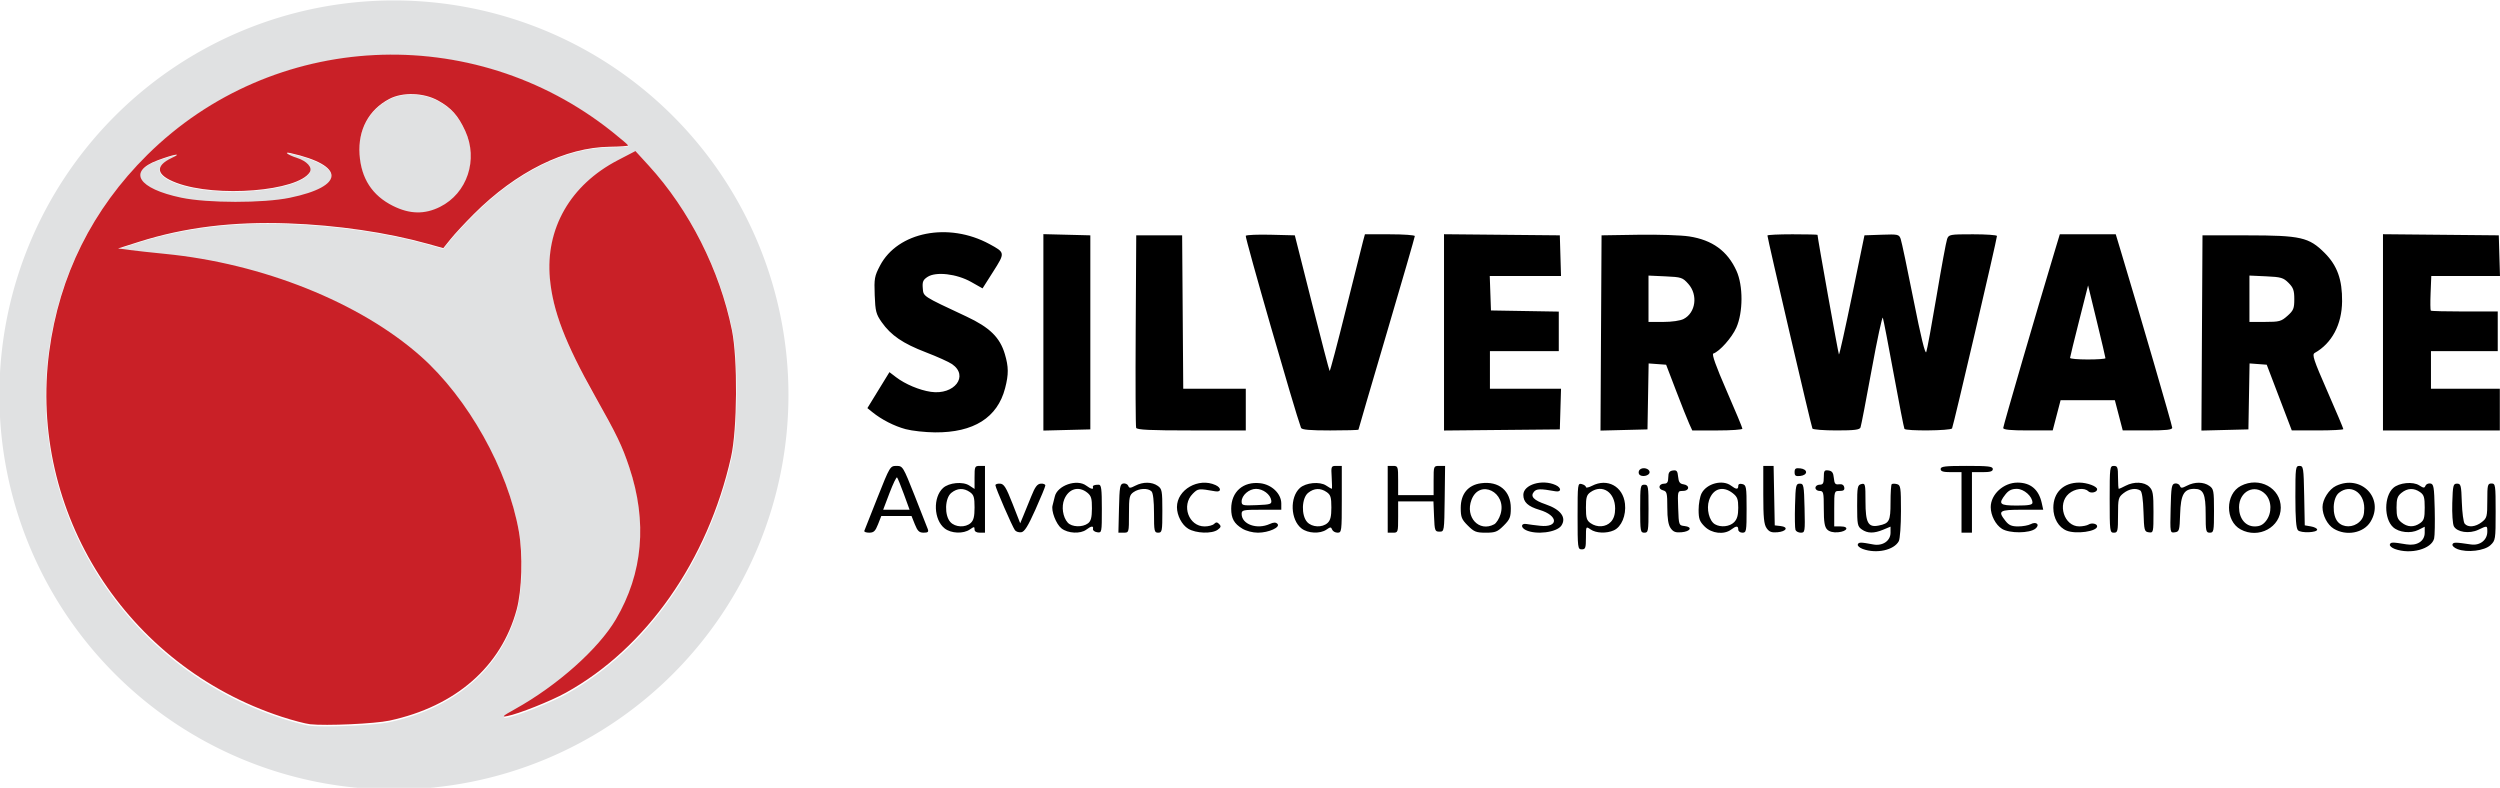
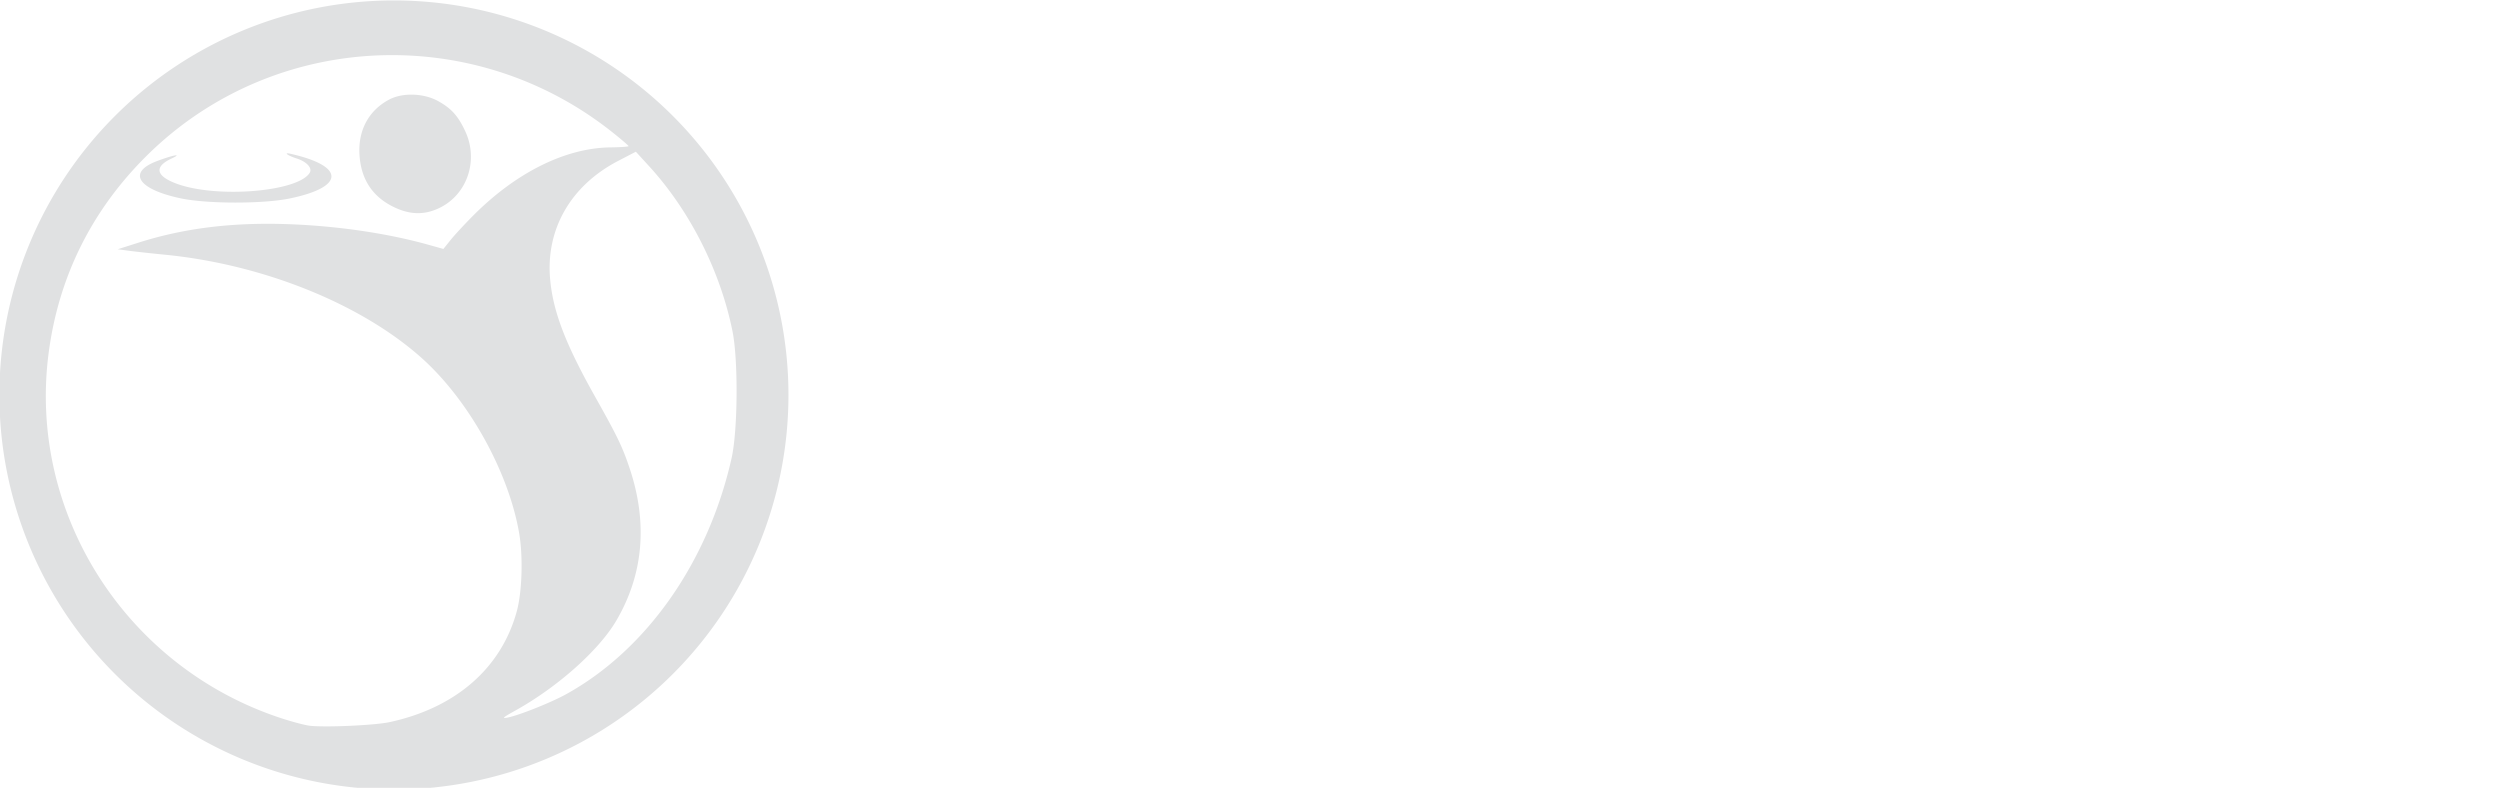
<svg xmlns="http://www.w3.org/2000/svg" width="317mm" height="99.894mm" version="1.1" viewBox="0 0 317 99.894">
  <g fill="#e0e1e2" transform="translate(47.981 -34.668)">
    <path transform="scale(.265)" d="m7.43 131.03a188.78 188.78 0 0 0-188.78 188.78 188.78 188.78 0 0 0 188.78 188.78 188.78 188.78 0 0 0 188.78-188.78 188.78 188.78 0 0 0-188.78-188.78zm-1.859 26.172c37.385-0.213 75.061 11.978 106.39 36.904 4.24 3.373 7.724 6.36 7.742 6.635 0.019 0.275-3.903 0.549-8.711 0.609-21.383 0.268-44.907 11.906-65.318 32.314-4.167 4.167-9.151 9.534-11.074 11.928l-3.496 4.352-7.426-2.074c-19.521-5.45-43.545-8.963-66.926-9.787-26.607-0.938-49.716 1.913-71.447 8.818l-10.053 3.195 5.5 0.732c3.025 0.403 10.675 1.24 17 1.861 46.719 4.586 93.385 23.265 122.5 49.033 22.678 20.071 41.909 54.411 47.076 84.057 1.947 11.173 1.457 28.092-1.086 37.461-7.4 27.267-29.244 46.31-60.939 53.127-7.015 1.509-30.419 2.576-38.051 1.734-2.2-0.243-8.275-1.837-13.5-3.541-74.588-24.33-121.66-98.206-111.51-175.02 4.812-36.424 20.677-68.257 46.998-94.301 31.96-31.622 73.956-47.798 116.33-48.039zm9.566 18.912c-3.637 0.079-7.144 0.852-9.951 2.334-9.843 5.197-14.988 14.791-14.227 26.533 0.748 11.534 6.059 19.737 15.99 24.699 8.05 4.023 15.174 4.175 22.584 0.482 13.064-6.51 18.424-22.67 12.078-36.422-3.412-7.395-6.663-11.025-13.025-14.541-3.884-2.147-8.773-3.188-13.449-3.086zm108.05 27.301 6.32 6.906c19.524 21.329 34.089 50.138 39.918 78.955 2.803 13.857 2.567 47.442-0.426 60.777-11.136 49.617-40.639 91.684-79.242 112.99-7.244 3.998-22.622 10.12-28 11.148-2.876 0.55-2.212-0.047 3.725-3.344 20.212-11.225 39.955-28.789 48.309-42.979 13.021-22.118 15.192-46.757 6.43-72.941-3.462-10.345-5.808-15.214-16.475-34.186-14.236-25.321-20.161-40.777-21.563-56.248-2.17-23.948 9.84-44.866 32.539-56.674zm-166.37 0.793c-1.845-0.182 0.35 1.262 4.07 2.449 4.868 1.554 7.645 4.631 6.223 6.893-5.741 9.131-44.731 12.258-63.812 5.119-9.864-3.691-10.675-8.079-2.217-12.018 5.383-2.507 0.953-1.736-6.896 1.201-14.531 5.437-9.417 13.529 11.309 17.898 12.581 2.652 39.308 2.677 52.055 0.047 26.507-5.47 26.655-15.488 0.316-21.408-0.436-0.098-0.783-0.156-1.047-0.182z" />
  </g>
  <g fill="#c92027" class="dont-fill-when-mono" transform="translate(47.981 -34.668)">
-     <path d="m-8.664 126.5c-0.582-0.064-2.189-0.486-3.572-0.937-19.735-6.437-32.188-25.984-29.503-46.307 1.273-9.637 5.471-18.06 12.435-24.951 15.917-15.749 41.243-17.015 58.927-2.946 1.122 0.893 2.044 1.682 2.048 1.755 5e-3 0.073-1.032 0.145-2.304 0.161-5.657 0.071-11.882 3.15-17.282 8.55-1.103 1.103-2.421 2.523-2.93 3.156l-0.925 1.151-1.965-0.548c-5.165-1.442-11.521-2.372-17.707-2.59-7.04-0.248-13.154 0.506-18.904 2.333l-2.66 0.845 1.455 0.194c0.8 0.107 2.824 0.328 4.498 0.493 12.361 1.213 24.708 6.156 32.411 12.973 6 5.311 11.088 14.396 12.456 22.24 0.515 2.956 0.386 7.433-0.287 9.912-1.958 7.215-7.737 12.253-16.123 14.057-1.856 0.399-8.049 0.681-10.068 0.459zm16.478-65.6c3.457-1.722 4.874-5.998 3.196-9.637-0.903-1.957-1.763-2.917-3.446-3.847-1.827-1.01-4.494-1.095-6.191-0.199-2.604 1.375-3.965 3.913-3.764 7.02 0.198 3.052 1.603 5.222 4.231 6.535 2.13 1.064 4.015 1.105 5.975 0.128zm-19.047-1.155c7.013-1.447 7.053-4.098 0.084-5.664-0.923-0.207-0.325 0.241 0.8 0.6 1.288 0.411 2.023 1.225 1.647 1.823-1.519 2.416-11.835 3.244-16.884 1.355-2.61-0.977-2.824-2.138-0.586-3.18 1.424-0.663 0.252-0.459-1.825 0.318-3.845 1.438-2.492 3.58 2.992 4.736 3.329 0.702 10.4 0.708 13.773 0.012zm28.558 64.836c5.348-2.97 10.572-7.617 12.782-11.372 3.445-5.852 4.02-12.371 1.702-19.299-0.916-2.737-1.537-4.026-4.359-9.045-3.767-6.699-5.334-10.789-5.705-14.882-0.574-6.336 2.603-11.871 8.609-14.995l2.24-1.165 1.673 1.827c5.166 5.643 9.019 13.266 10.561 20.89 0.742 3.666 0.679 12.552-0.113 16.081-2.946 13.128-10.752 24.258-20.966 29.895-1.917 1.058-5.985 2.678-7.408 2.95-0.761 0.145-0.585-0.012 0.986-0.885z" />
-   </g>
+     </g>
  <g transform="translate(47.981 -34.668)">
-     <path d="m188.22 104.28c-0.407-0.149-0.692-0.407-0.633-0.574 0.108-0.304 0.361-0.304 1.964-1e-3 1.186 0.224 2.188-0.457 2.188-1.486v-0.774l-0.918 0.383c-1.182 0.494-1.994 0.485-2.728-0.029-0.54-0.378-0.588-0.625-0.588-3.012 0-2.377 0.045-2.612 0.529-2.738 0.5-0.131 0.529-8e-3 0.529 2.199 0 2.718 0.333 3.328 1.672 3.06 1.354-0.271 1.503-0.56 1.503-2.922 0-1.195 0.066-2.239 0.148-2.32 0.081-0.081 0.379-0.087 0.661-0.013 0.474 0.124 0.514 0.39 0.514 3.428 0 1.812-0.123 3.523-0.272 3.803-0.613 1.145-2.833 1.63-4.569 0.996zm67.469 0c-0.407-0.149-0.693-0.407-0.635-0.574 0.108-0.308 0.323-0.31 2.105-0.014 1.329 0.22 2.313-0.404 2.313-1.467v-0.767l-0.817 0.407c-0.964 0.481-2.45 0.32-3.186-0.346-1.173-1.061-1.166-3.911 0.012-4.977 0.741-0.671 2.508-0.847 3.299-0.328 0.534 0.35 0.666 0.359 0.783 0.055 0.077-0.201 0.356-0.334 0.62-0.296 0.427 0.062 0.488 0.414 0.556 3.22 0.042 1.733 9e-3 3.422-0.073 3.754-0.335 1.349-2.987 2.059-4.978 1.333zm3.196-3.275c0.494-0.346 0.588-0.66 0.588-1.969 0-1.31-0.094-1.623-0.588-1.969-0.788-0.552-1.602-0.519-2.359 0.094-0.511 0.414-0.625 0.755-0.625 1.875 0 1.12 0.114 1.462 0.625 1.875 0.757 0.613 1.572 0.646 2.359 0.094zm4.742 3.289c-0.407-0.156-0.693-0.421-0.635-0.589 0.104-0.297 0.351-0.297 2.342-5.3e-4 1.146 0.171 2.076-0.558 2.076-1.627 0-0.783 6e-3 -0.782-1.152-0.23-1.119 0.534-2.685 0.308-3.088-0.444-0.154-0.289-0.244-1.605-0.202-2.965 0.07-2.244 0.12-2.446 0.605-2.446 0.484 0 0.536 0.202 0.606 2.368 0.043 1.302 0.206 2.522 0.363 2.712 0.422 0.509 1.378 0.419 2.17-0.204 0.652-0.513 0.697-0.689 0.697-2.721 0-1.997 0.043-2.173 0.529-2.173 0.503 0 0.529 0.176 0.529 3.601 0 3.496-0.019 3.619-0.659 4.221-0.758 0.713-2.945 0.973-4.182 0.498zm-111.57-4.175c0-4.078 0.016-4.204 0.529-4.07 0.291 0.076 0.529 0.247 0.529 0.379 0 0.132 0.351 0.059 0.781-0.163 1.941-1.004 3.922 0.079 4.17 2.279 0.166 1.47-0.442 2.927-1.404 3.366-0.931 0.424-2.266 0.374-2.959-0.111-0.587-0.411-0.588-0.408-0.588 1.058 0 1.294-0.064 1.47-0.529 1.47-0.507 0-0.529-0.176-0.529-4.209zm4.223 0.719c0.364-0.391 0.539-0.938 0.539-1.684 0-2.064-1.61-3.143-3.116-2.087-0.494 0.346-0.588 0.66-0.588 1.969 0 1.31 0.094 1.623 0.588 1.969 0.834 0.584 1.944 0.512 2.577-0.167zm-94.666 1.141c0.049-0.128 0.803-2.032 1.676-4.232 1.565-3.943 1.599-4 2.4-4.001 0.799-1e-3 0.837 0.06 2.306 3.769 0.821 2.074 1.57 3.979 1.663 4.233 0.134 0.366 0.025 0.463-0.522 0.463-0.56 0-0.772-0.201-1.115-1.058l-0.423-1.058h-3.831l-0.416 1.058c-0.34 0.866-0.544 1.058-1.121 1.058-0.388 0-0.665-0.104-0.617-0.232zm5.02-4.651c-0.396-1.085-0.786-2.04-0.868-2.122-0.082-0.082-0.512 0.806-0.955 1.973l-0.806 2.122h3.349zm5.164 4.34c-1.391-1.094-1.5-3.945-0.196-5.126 0.753-0.682 2.508-0.846 3.323-0.312l0.667 0.437v-1.461c0-1.382 0.036-1.461 0.661-1.461h0.661v8.467h-0.661c-0.422 0-0.661-0.149-0.661-0.412 0-0.373-0.056-0.373-0.588 0-0.833 0.583-2.378 0.52-3.206-0.131zm3.311-0.688c0.363-0.328 0.484-0.822 0.484-1.969 0-1.283-0.096-1.598-0.588-1.943-0.788-0.552-1.602-0.519-2.359 0.094-0.823 0.666-0.894 2.846-0.121 3.7 0.61 0.674 1.905 0.734 2.584 0.119zm5.602 0.914c-0.331-0.439-2.473-5.375-2.473-5.699 0-0.134 0.268-0.225 0.595-0.201 0.494 0.036 0.761 0.466 1.572 2.535l0.976 2.492 0.387-0.926c0.213-0.509 0.67-1.631 1.016-2.492 0.487-1.214 0.76-1.576 1.216-1.609 0.323-0.024 0.578 0.086 0.567 0.243-0.011 0.158-0.58 1.537-1.265 3.065-0.938 2.095-1.378 2.797-1.789 2.857-0.299 0.043-0.661-0.076-0.803-0.265zm5.904-0.225c-0.686-0.54-1.341-2.247-1.125-2.934 0.062-0.197 0.185-0.69 0.274-1.095 0.311-1.417 2.813-2.287 3.999-1.389 0.561 0.424 0.948 0.519 0.844 0.207-0.075-0.226 0.154-0.331 0.728-0.331 0.33 0 0.397 0.517 0.397 3.061 0 3.025-7e-3 3.06-0.595 2.97-0.327-0.05-0.566-0.237-0.529-0.415 0.087-0.427-0.211-0.398-0.844 0.081-0.746 0.565-2.333 0.486-3.148-0.155zm3.359-0.639c0.375-0.284 0.493-0.729 0.501-1.89 0.009-1.263-0.09-1.599-0.586-2.001-1.084-0.878-2.358-0.514-2.916 0.831-0.388 0.936-0.191 2.273 0.437 2.968 0.516 0.571 1.867 0.619 2.563 0.092zm3.932-1.902c0.066-2.743 0.128-3.092 0.554-3.154 0.264-0.038 0.543 0.096 0.621 0.299 0.12 0.314 0.256 0.31 0.897-0.021 0.977-0.505 2.099-0.497 2.839 0.021 0.544 0.381 0.588 0.62 0.588 3.175 0 2.587-0.034 2.763-0.529 2.763-0.491 0-0.529-0.176-0.529-2.461 0-1.561-0.116-2.577-0.318-2.778-0.443-0.443-1.569-0.396-2.269 0.094-0.533 0.373-0.588 0.633-0.588 2.778 0 2.356-3e-3 2.366-0.67 2.366h-0.67zm8.774 2.579c-0.801-0.489-1.424-1.684-1.424-2.735 0-2.22 2.73-3.783 4.889-2.799 0.765 0.349 0.748 0.928-0.023 0.793-2.135-0.374-2.186-0.368-2.867 0.313-1.476 1.476-0.506 4.14 1.507 4.14 0.487 0 1.028-0.143 1.203-0.318 0.247-0.247 0.391-0.243 0.648 0.018 0.265 0.269 0.229 0.411-0.183 0.714-0.736 0.544-2.765 0.475-3.751-0.126zm6.862-0.011c-1.043-0.636-1.406-1.287-1.406-2.522 0-2.149 1.51-3.479 3.673-3.235 1.466 0.165 2.677 1.329 2.677 2.573v0.79h-2.514c-2.337 0-2.514 0.037-2.514 0.529 0 1.322 1.942 2.017 3.567 1.277 0.491-0.224 0.762-0.23 0.969-0.022 0.431 0.431-1.098 1.127-2.472 1.126-0.659-5.3e-4 -1.492-0.217-1.981-0.515zm3.672-3.585c-0.116-0.758-1.042-1.455-1.933-1.455-0.889 0-1.823 0.82-1.823 1.599 0 0.502 0.137 0.535 1.918 0.463 1.748-0.071 1.911-0.125 1.837-0.607zm3.827 3.558c-1.391-1.094-1.5-3.945-0.196-5.126 0.749-0.677 2.508-0.846 3.314-0.318 0.362 0.237 0.692 0.431 0.733 0.431 0.042 1.9e-4 0.035-0.655-0.015-1.455-0.088-1.413-0.071-1.456 0.595-1.456h0.686v4.233c0 4.079-0.02 4.233-0.537 4.233-0.296 0-0.605-0.177-0.688-0.393-0.133-0.348-0.216-0.348-0.712 0-0.809 0.566-2.362 0.493-3.179-0.15zm3.311-0.688c0.363-0.328 0.484-0.822 0.484-1.969 0-1.283-0.096-1.598-0.588-1.943-0.788-0.552-1.602-0.519-2.359 0.094-0.823 0.666-0.894 2.846-0.121 3.7 0.61 0.674 1.905 0.734 2.584 0.119zm7.628-3.002v-4.233h0.661c0.643 0 0.661 0.053 0.661 1.852v1.852h4.498v-1.852c0-1.844 3e-3 -1.852 0.728-1.852l0.728-2e-5 -0.052 4.167c-0.052 4.159-0.053 4.167-0.661 4.167-0.573 0-0.614-0.115-0.687-1.918l-0.078-1.918h-4.475v1.984c0 1.94-0.015 1.984-0.661 1.984h-0.661zm10.16 3.334c-0.787-0.787-0.9-1.068-0.9-2.245 0-1.777 0.928-2.903 2.575-3.124 2.264-0.304 3.775 0.959 3.775 3.155 0 1.141-0.118 1.432-0.9 2.213-0.792 0.792-1.063 0.9-2.275 0.9-1.212 0-1.483-0.107-2.275-0.9zm3.342-0.163c0.276-0.148 0.64-0.727 0.808-1.288 0.833-2.779-2.66-4.511-3.682-1.825-0.838 2.203 0.952 4.142 2.874 3.113zm4.019 0.736c-0.704-0.339-0.629-0.908 0.102-0.77 0.275 0.052 1.043 0.151 1.707 0.221 2.386 0.25 2.32-1.308-0.086-2.02-1.456-0.43-2.046-0.979-2.046-1.901 0-1.299 2.384-2.023 4.095-1.243 0.765 0.349 0.748 0.929-0.023 0.79-1.912-0.344-2.399-0.332-2.731 0.067-0.486 0.585-0.029 1.07 1.497 1.59 1.906 0.65 2.664 1.677 1.986 2.693-0.579 0.867-3.199 1.201-4.501 0.573zm14.493-2.716c0-2.866 0.031-3.043 0.529-3.043 0.498 0 0.529 0.176 0.529 3.043 0 2.866-0.031 3.043-0.529 3.043-0.498 0-0.529-0.176-0.529-3.043zm3.862 2.469c-0.297-0.424-0.422-1.202-0.422-2.63 0-1.838-0.052-2.041-0.557-2.173-0.669-0.175-0.533-0.839 0.172-0.841 0.374-7.9e-4 0.5-0.199 0.507-0.795 8e-3 -0.61 0.144-0.813 0.588-0.876 0.481-0.068 0.591 0.064 0.661 0.794 0.065 0.675 0.22 0.895 0.679 0.96 0.832 0.118 0.766 0.842-0.077 0.842-0.672 0-0.672 1e-3 -0.595 2.183 0.077 2.175 0.08 2.183 0.82 2.268 1.041 0.119 0.746 0.691-0.408 0.789-0.74 0.063-1.039-0.051-1.369-0.522zm4.32-0.2c-0.654-0.654-0.773-0.983-0.773-2.13 0-0.746 0.17-1.685 0.377-2.086 0.651-1.259 2.668-1.784 3.74-0.973 0.652 0.493 0.91 0.503 0.91 0.033 0-0.242 0.185-0.324 0.529-0.234 0.49 0.128 0.529 0.361 0.529 3.15 0 2.836-0.031 3.012-0.529 3.012-0.294 0-0.529-0.176-0.529-0.397 0-0.494-0.25-0.491-0.91 8e-3 -0.893 0.675-2.464 0.494-3.343-0.385zm3.724-0.55c0.386-0.386 0.529-0.882 0.529-1.833 0-1.093-0.113-1.392-0.697-1.852-1.244-0.978-2.511-0.597-3.006 0.905-0.358 1.084 0.017 2.609 0.747 3.035 0.732 0.427 1.865 0.308 2.428-0.255zm4.126 0.749c-0.337-0.481-0.422-1.339-0.422-4.248v-3.645h1.308l0.073 3.77 0.073 3.77 0.743 0.085c1.041 0.119 0.746 0.691-0.408 0.789-0.74 0.063-1.039-0.051-1.369-0.522zm3.661 0.225c-0.074-0.192-0.1-1.591-0.058-3.109 0.07-2.558 0.115-2.76 0.605-2.76 0.495 0 0.534 0.201 0.604 3.109 0.072 2.988 0.053 3.109-0.471 3.109-0.3 0-0.606-0.157-0.68-0.349zm4.02-0.053c-0.329-0.329-0.43-0.954-0.43-2.66 0-2.054-0.042-2.23-0.529-2.23-0.294 0-0.529-0.176-0.529-0.397 0-0.22 0.235-0.397 0.529-0.397 0.43 0 0.529-0.176 0.529-0.944 0-0.828 0.073-0.934 0.595-0.86 0.459 0.065 0.615 0.285 0.679 0.958 0.07 0.723 0.182 0.86 0.655 0.794 0.374-0.052 0.603 0.08 0.663 0.383 0.069 0.345-0.082 0.463-0.589 0.463-0.678 0-0.681 9e-3 -0.681 2.249v2.249h0.816c1.147 0 0.854 0.64-0.34 0.742-0.602 0.051-1.093-0.074-1.369-0.35zm17.033-3.435v-3.837h-1.323c-1 0-1.323-0.097-1.323-0.397 0-0.332 0.544-0.397 3.307-0.397 2.763 0 3.307 0.065 3.307 0.397 0 0.3-0.323 0.397-1.323 0.397h-1.323v7.673h-1.323zm5.128 3.347c-0.803-0.505-1.424-1.704-1.424-2.751 0-1.623 1.626-3.109 3.401-3.109 1.652 0 2.693 0.876 3.068 2.584l0.188 0.856h-2.667c-2.927 0-3.129 0.135-2.119 1.419 0.429 0.545 0.779 0.697 1.605 0.697 0.581 0 1.3-0.13 1.597-0.289 0.712-0.381 1.198 0.071 0.605 0.563-0.737 0.612-3.3 0.63-4.254 0.03zm3.868-3.311c0-0.802-1.078-1.756-1.984-1.756-0.644 0-1.038 0.192-1.436 0.697-0.962 1.222-0.762 1.419 1.436 1.419 1.5 0 1.984-0.088 1.984-0.361zm4.336 3.542c-1.017-0.411-1.69-1.563-1.69-2.893 0-1.95 1.28-3.198 3.282-3.198 1.002 0 2.275 0.472 2.275 0.845 0 0.388-0.811 0.567-1.129 0.249-0.494-0.494-1.705-0.34-2.464 0.313-1.505 1.295-0.592 4.155 1.324 4.146 0.448-2e-3 0.982-0.11 1.187-0.24 0.392-0.248 1.082-0.101 1.082 0.23 0 0.651-2.674 1.03-3.866 0.549zm5.454-3.974c0-4.057 0.022-4.233 0.529-4.233 0.465 0 0.529 0.176 0.529 1.455 0 0.8 0.046 1.455 0.102 1.455 0.056 0 0.443-0.178 0.86-0.395 1.071-0.558 2.374-0.502 3.007 0.131 0.459 0.459 0.529 0.882 0.529 3.193 0 2.612-0.012 2.663-0.595 2.58-0.563-0.08-0.599-0.22-0.672-2.589-0.049-1.594-0.193-2.579-0.397-2.708-0.567-0.36-1.421-0.226-2.136 0.337-0.655 0.515-0.697 0.684-0.697 2.778 0 2.053-0.042 2.23-0.529 2.23-0.507 0-0.529-0.176-0.529-4.233zm7.731 1.169c0.067-2.762 0.128-3.111 0.554-3.174 0.264-0.038 0.543 0.096 0.621 0.299 0.12 0.314 0.256 0.31 0.897-0.021 0.977-0.505 2.099-0.497 2.839 0.021 0.544 0.381 0.588 0.62 0.588 3.175 0 2.587-0.034 2.763-0.529 2.763-0.49 0-0.529-0.176-0.529-2.362 0-2.567-0.284-3.194-1.445-3.194-1.304 0-1.715 0.728-1.792 3.175-0.067 2.116-0.107 2.254-0.675 2.335-0.603 0.086-0.604 0.081-0.529-3.018zm8.875 2.65c-1.978-1.073-1.96-4.493 0.029-5.521 2.346-1.213 5.061 0.267 5.061 2.761 0 2.481-2.803 4.002-5.09 2.761zm3.219-1.077c0.783-0.995 0.736-2.579-0.101-3.416-1.336-1.336-3.319-0.33-3.319 1.684 0 1.43 0.816 2.429 1.984 2.429 0.644 0 1.038-0.192 1.436-0.697zm4.053 1.185c-0.233-0.233-0.33-1.473-0.33-4.245 0-3.721 0.026-3.916 0.522-3.916 0.492 0 0.526 0.219 0.595 3.768l0.073 3.768 0.779 0.135c0.428 0.074 0.785 0.254 0.794 0.399 0.022 0.396-2.051 0.474-2.434 0.091zm4.534-0.2c-0.801-0.489-1.424-1.684-1.424-2.735 0-0.973 0.826-2.271 1.714-2.692 3.192-1.514 6.174 1.591 4.37 4.55-0.874 1.433-3.071 1.847-4.661 0.877zm3.256-0.864c0.459-0.431 0.612-0.865 0.612-1.732 0-2.043-1.77-3.117-3.212-1.95-0.823 0.666-0.894 2.846-0.121 3.7 0.662 0.732 1.931 0.723 2.72-0.018zm-91.335-6.047c-0.103-0.167-0.067-0.423 0.079-0.569 0.376-0.376 1.249-0.155 1.249 0.316 0 0.476-1.065 0.679-1.328 0.253zm19.716-0.257c0-0.46 0.135-0.549 0.728-0.481 0.433 0.05 0.728 0.244 0.728 0.481s-0.294 0.431-0.728 0.481c-0.592 0.068-0.728-0.021-0.728-0.481zm-112.71-5.451c-1.454-0.391-3.053-1.207-4.229-2.16l-0.631-0.511 2.796-4.56 0.844 0.644c1.158 0.883 2.958 1.64 4.407 1.852 2.981 0.436 4.857-2.012 2.692-3.513-0.4-0.277-1.894-0.952-3.32-1.498-2.916-1.118-4.43-2.15-5.603-3.818-0.716-1.018-0.81-1.381-0.888-3.431-0.081-2.104-0.025-2.413 0.675-3.747 2.247-4.285 8.694-5.551 13.884-2.726 1.988 1.082 1.989 1.088 0.469 3.483l-1.354 2.133-1.445-0.816c-1.834-1.035-4.465-1.34-5.532-0.64-0.565 0.37-0.67 0.619-0.603 1.425 0.09 1.081-0.101 0.957 5.545 3.602 2.94 1.377 4.235 2.644 4.861 4.753 0.484 1.629 0.491 2.57 0.034 4.331-0.969 3.735-3.99 5.641-8.886 5.603-1.247-0.01-2.919-0.193-3.716-0.407zm17.456-12.276v-12.453l5.953 0.15v24.606l-5.953 0.15zm11.763 12.105c-0.07-0.182-0.096-5.748-0.058-12.369l0.069-12.039h5.821l0.139 19.447h7.931v5.292h-6.888c-5.266 0-6.917-0.078-7.014-0.331zm20.905 0c-0.773-2.067-7.142-24.197-7.008-24.351 0.1-0.114 1.54-0.174 3.202-0.132l3.02 0.075 2.158 8.552c1.187 4.703 2.202 8.596 2.257 8.651 0.055 0.055 0.979-3.436 2.053-7.758s2.059-8.244 2.187-8.717l0.234-0.86h3.163c1.739 0 3.163 0.102 3.163 0.226s-1.607 5.676-3.572 12.337c-1.964 6.661-3.572 12.155-3.572 12.209s-1.611 0.099-3.58 0.099c-2.622 0-3.613-0.088-3.704-0.331zm18.132-12.105v-12.444l14.684 0.141 0.151 5.159h-9.036l0.154 4.366 8.599 0.145v5.014h-8.731v4.763h9.015l-0.076 2.58-0.076 2.58-14.684 0.141zm19.907 0.075 0.069-12.378 4.63-0.074c2.547-0.041 5.463 0.054 6.48 0.211 2.942 0.454 4.857 1.846 5.998 4.362 0.856 1.887 0.846 5.253-0.02 7.208-0.561 1.265-2.117 3.015-2.917 3.282-0.218 0.073 0.331 1.61 1.682 4.708 1.104 2.53 2.007 4.699 2.007 4.821 0 0.122-1.431 0.222-3.179 0.222h-3.179l-0.392-0.86c-0.216-0.473-0.962-2.348-1.658-4.167l-1.266-3.307-2.218-0.162-0.073 4.182-0.073 4.182-5.958 0.15zm10.481-1.775c1.531-0.792 1.832-3.056 0.592-4.444-0.729-0.816-0.882-0.866-2.91-0.958l-2.141-0.097v5.877h1.865c1.097 0 2.166-0.155 2.594-0.377zm16.327 13.898c-0.134-0.216-5.706-24.122-5.706-24.479 0-0.085 1.429-0.155 3.175-0.155s3.175 0.032 3.175 0.071c0 0.354 2.641 15.094 2.718 15.171 0.056 0.056 0.807-3.321 1.669-7.504l1.566-7.606 2.185-0.077c2.07-0.073 2.197-0.045 2.406 0.529 0.121 0.333 0.856 3.813 1.632 7.732 0.932 4.703 1.48 6.952 1.613 6.615 0.111-0.281 0.701-3.488 1.312-7.126 0.611-3.638 1.211-6.883 1.333-7.21 0.213-0.57 0.351-0.595 3.271-0.595 1.677 0 3.049 0.096 3.049 0.213 0 0.414-5.539 24.152-5.694 24.403-0.184 0.298-5.857 0.351-6.038 0.057-0.067-0.109-0.677-3.235-1.357-6.945-0.679-3.711-1.3-6.926-1.38-7.144-0.079-0.218-0.716 2.737-1.415 6.566-0.699 3.83-1.337 7.134-1.417 7.342-0.114 0.297-0.773 0.379-3.049 0.379-1.597 0-2.969-0.107-3.05-0.237zm24.192-0.075c0-0.262 4.296-15.012 6.517-22.376l0.658-2.183h7.095l0.658 2.183c2.385 7.905 6.502 22.053 6.502 22.342 0 0.266-0.728 0.346-3.137 0.346h-3.137l-1.001-3.837h-6.879l-1.001 3.837h-3.137c-2.231 0-3.137-0.09-3.137-0.312zm12.965-8.847c0-0.089-0.496-2.203-1.102-4.696l-1.102-4.534-1.139 4.498c-0.627 2.474-1.143 4.587-1.147 4.696s1.005 0.198 2.242 0.198c1.237 0 2.249-0.073 2.249-0.162zm12.234-3.202 0.069-12.378 5.689 4e-3c6.78 5e-3 7.809 0.239 9.802 2.232 1.594 1.594 2.237 3.38 2.21 6.139-0.028 2.931-1.296 5.32-3.469 6.536-0.368 0.206-0.154 0.854 1.601 4.864 1.114 2.544 2.026 4.702 2.026 4.795 0 0.093-1.471 0.169-3.268 0.169h-3.268l-1.589-4.167-1.589-4.167-2.177-0.162-0.146 8.364-5.958 0.15zm10.846-2.17c0.76-0.679 0.864-0.933 0.864-2.111 0-1.109-0.125-1.464-0.732-2.071-0.655-0.655-0.955-0.742-2.844-0.828l-2.112-0.096v5.877h1.98c1.814 0 2.053-0.065 2.844-0.772zm12.109 2.091v-12.44l14.684 0.141 0.151 5.159h-8.71l-0.086 2.14c-0.048 1.177-0.037 2.189 0.024 2.249 0.061 0.06 1.995 0.109 4.3 0.109h4.189v5.027h-8.467v4.763h8.731v5.292h-14.817z" />
-   </g>
+     </g>
  <g transform="translate(47.981 -34.668)" display="none">
-     <path transform="scale(.265)" d="m7.43 131.03a188.78 188.78 0 0 0-188.78 188.78 188.78 188.78 0 0 0 188.78 188.78 188.78 188.78 0 0 0 188.78-188.78 188.78 188.78 0 0 0-188.78-188.78zm-1.859 26.172c37.385-0.213 75.061 11.978 106.39 36.904 4.24 3.373 7.724 6.36 7.742 6.635 0.019 0.275-3.903 0.549-8.711 0.609-21.383 0.268-44.907 11.906-65.318 32.314-4.167 4.167-9.151 9.534-11.074 11.928l-3.496 4.352-7.426-2.074c-19.521-5.45-43.545-8.963-66.926-9.787-26.607-0.938-49.716 1.913-71.447 8.818l-10.053 3.195 5.5 0.732c3.025 0.403 10.675 1.24 17 1.861 46.719 4.586 93.385 23.265 122.5 49.033 22.678 20.071 41.909 54.411 47.076 84.057 1.947 11.173 1.457 28.092-1.086 37.461-7.4 27.267-29.244 46.31-60.939 53.127-7.015 1.509-30.419 2.576-38.051 1.734-2.2-0.243-8.275-1.837-13.5-3.541-74.588-24.33-121.66-98.206-111.51-175.02 4.812-36.424 20.677-68.257 46.998-94.301 31.96-31.622 73.956-47.798 116.33-48.039zm9.566 18.912c-3.637 0.079-7.144 0.852-9.951 2.334-9.843 5.197-14.988 14.791-14.227 26.533 0.748 11.534 6.059 19.737 15.99 24.699 8.05 4.023 15.174 4.175 22.584 0.482 13.064-6.51 18.424-22.67 12.078-36.422-3.412-7.395-6.663-11.025-13.025-14.541-3.884-2.147-8.773-3.188-13.449-3.086zm108.05 27.301 6.32 6.906c19.524 21.329 34.089 50.138 39.918 78.955 2.803 13.857 2.567 47.442-0.426 60.777-11.136 49.617-40.639 91.684-79.242 112.99-7.244 3.998-22.622 10.12-28 11.148-2.876 0.55-2.212-0.047 3.725-3.344 20.212-11.225 39.955-28.789 48.309-42.979 13.021-22.118 15.192-46.757 6.43-72.941-3.462-10.345-5.808-15.214-16.475-34.186-14.236-25.321-20.161-40.777-21.563-56.248-2.17-23.948 9.84-44.866 32.539-56.674zm-166.37 0.793c-1.845-0.182 0.35 1.262 4.07 2.449 4.868 1.554 7.645 4.631 6.223 6.893-5.741 9.131-44.731 12.258-63.812 5.119-9.864-3.691-10.675-8.079-2.217-12.018 5.383-2.507 0.953-1.736-6.896 1.201-14.531 5.437-9.417 13.529 11.309 17.898 12.581 2.652 39.308 2.677 52.055 0.047 26.507-5.47 26.655-15.488 0.316-21.408-0.436-0.098-0.783-0.156-1.047-0.182z" fill="#b3b3b3" stroke-width="1.928" />
-     <path d="m188.22 104.28c-0.407-0.149-0.692-0.407-0.633-0.574 0.108-0.304 0.361-0.304 1.964-1e-3 1.186 0.224 2.188-0.457 2.188-1.486v-0.774l-0.918 0.383c-1.182 0.494-1.994 0.485-2.728-0.029-0.54-0.378-0.588-0.625-0.588-3.012 0-2.377 0.045-2.612 0.529-2.738 0.5-0.131 0.529-8e-3 0.529 2.199 0 2.718 0.333 3.328 1.672 3.06 1.354-0.271 1.503-0.56 1.503-2.922 0-1.195 0.066-2.239 0.148-2.32 0.081-0.081 0.379-0.087 0.661-0.013 0.474 0.124 0.514 0.39 0.514 3.428 0 1.812-0.123 3.523-0.272 3.803-0.613 1.145-2.833 1.63-4.569 0.996zm67.469 0c-0.407-0.149-0.693-0.407-0.635-0.574 0.108-0.308 0.323-0.31 2.105-0.014 1.329 0.22 2.313-0.404 2.313-1.467v-0.767l-0.817 0.407c-0.964 0.481-2.45 0.32-3.186-0.346-1.173-1.061-1.166-3.911 0.012-4.977 0.741-0.671 2.508-0.847 3.299-0.328 0.534 0.35 0.666 0.359 0.783 0.055 0.077-0.201 0.356-0.334 0.62-0.296 0.427 0.062 0.488 0.414 0.556 3.22 0.042 1.733 9e-3 3.422-0.073 3.754-0.335 1.349-2.987 2.059-4.978 1.333zm3.196-3.275c0.494-0.346 0.588-0.66 0.588-1.969 0-1.31-0.094-1.623-0.588-1.969-0.788-0.552-1.602-0.519-2.359 0.094-0.511 0.414-0.625 0.755-0.625 1.875 0 1.12 0.114 1.462 0.625 1.875 0.757 0.613 1.572 0.646 2.359 0.094zm4.742 3.289c-0.407-0.156-0.693-0.421-0.635-0.589 0.104-0.297 0.351-0.297 2.342-5.3e-4 1.146 0.171 2.076-0.558 2.076-1.627 0-0.783 6e-3 -0.782-1.152-0.23-1.119 0.534-2.685 0.308-3.088-0.444-0.154-0.289-0.244-1.605-0.202-2.965 0.07-2.244 0.12-2.446 0.605-2.446 0.484 0 0.536 0.202 0.606 2.368 0.043 1.302 0.206 2.522 0.363 2.712 0.422 0.509 1.378 0.419 2.17-0.204 0.652-0.513 0.697-0.689 0.697-2.721 0-1.997 0.043-2.173 0.529-2.173 0.503 0 0.529 0.176 0.529 3.601 0 3.496-0.019 3.619-0.659 4.221-0.758 0.713-2.945 0.973-4.182 0.498zm-111.57-4.175c0-4.078 0.016-4.204 0.529-4.07 0.291 0.076 0.529 0.247 0.529 0.379 0 0.132 0.351 0.059 0.781-0.163 1.941-1.004 3.922 0.079 4.17 2.279 0.166 1.47-0.442 2.927-1.404 3.366-0.931 0.424-2.266 0.374-2.959-0.111-0.587-0.411-0.588-0.408-0.588 1.058 0 1.294-0.064 1.47-0.529 1.47-0.507 0-0.529-0.176-0.529-4.209zm4.223 0.719c0.364-0.391 0.539-0.938 0.539-1.684 0-2.064-1.61-3.143-3.116-2.087-0.494 0.346-0.588 0.66-0.588 1.969 0 1.31 0.094 1.623 0.588 1.969 0.834 0.584 1.944 0.512 2.577-0.167zm-94.666 1.141c0.049-0.128 0.803-2.032 1.676-4.232 1.565-3.943 1.599-4 2.4-4.001 0.799-1e-3 0.837 0.06 2.306 3.769 0.821 2.074 1.57 3.979 1.663 4.233 0.134 0.366 0.025 0.463-0.522 0.463-0.56 0-0.772-0.201-1.115-1.058l-0.423-1.058h-3.831l-0.416 1.058c-0.34 0.866-0.544 1.058-1.121 1.058-0.388 0-0.665-0.104-0.617-0.232zm5.02-4.651c-0.396-1.085-0.786-2.04-0.868-2.122-0.082-0.082-0.512 0.806-0.955 1.973l-0.806 2.122h3.349zm5.164 4.34c-1.391-1.094-1.5-3.945-0.196-5.126 0.753-0.682 2.508-0.846 3.323-0.312l0.667 0.437v-1.461c0-1.382 0.036-1.461 0.661-1.461h0.661v8.467h-0.661c-0.422 0-0.661-0.149-0.661-0.412 0-0.373-0.056-0.373-0.588 0-0.833 0.583-2.378 0.52-3.206-0.131zm3.311-0.688c0.363-0.328 0.484-0.822 0.484-1.969 0-1.283-0.096-1.598-0.588-1.943-0.788-0.552-1.602-0.519-2.359 0.094-0.823 0.666-0.894 2.846-0.121 3.7 0.61 0.674 1.905 0.734 2.584 0.119zm5.602 0.914c-0.331-0.439-2.473-5.375-2.473-5.699 0-0.134 0.268-0.225 0.595-0.201 0.494 0.036 0.761 0.466 1.572 2.535l0.976 2.492 0.387-0.926c0.213-0.509 0.67-1.631 1.016-2.492 0.487-1.214 0.76-1.576 1.216-1.609 0.323-0.024 0.578 0.086 0.567 0.243-0.011 0.158-0.58 1.537-1.265 3.065-0.938 2.095-1.378 2.797-1.789 2.857-0.299 0.043-0.661-0.076-0.803-0.265zm5.904-0.225c-0.686-0.54-1.341-2.247-1.125-2.934 0.062-0.197 0.185-0.69 0.274-1.095 0.311-1.417 2.813-2.287 3.999-1.389 0.561 0.424 0.948 0.519 0.844 0.207-0.075-0.226 0.154-0.331 0.728-0.331 0.33 0 0.397 0.517 0.397 3.061 0 3.025-7e-3 3.06-0.595 2.97-0.327-0.05-0.566-0.237-0.529-0.415 0.087-0.427-0.211-0.398-0.844 0.081-0.746 0.565-2.333 0.486-3.148-0.155zm3.359-0.639c0.375-0.284 0.493-0.729 0.501-1.89 0.009-1.263-0.09-1.599-0.586-2.001-1.084-0.878-2.358-0.514-2.916 0.831-0.388 0.936-0.191 2.273 0.437 2.968 0.516 0.571 1.867 0.619 2.563 0.092zm3.932-1.902c0.066-2.743 0.128-3.092 0.554-3.154 0.264-0.038 0.543 0.096 0.621 0.299 0.12 0.314 0.256 0.31 0.897-0.021 0.977-0.505 2.099-0.497 2.839 0.021 0.544 0.381 0.588 0.62 0.588 3.175 0 2.587-0.034 2.763-0.529 2.763-0.491 0-0.529-0.176-0.529-2.461 0-1.561-0.116-2.577-0.318-2.778-0.443-0.443-1.569-0.396-2.269 0.094-0.533 0.373-0.588 0.633-0.588 2.778 0 2.356-3e-3 2.366-0.67 2.366h-0.67zm8.774 2.579c-0.801-0.489-1.424-1.684-1.424-2.735 0-2.22 2.73-3.783 4.889-2.799 0.765 0.349 0.748 0.928-0.023 0.793-2.135-0.374-2.186-0.368-2.867 0.313-1.476 1.476-0.506 4.14 1.507 4.14 0.487 0 1.028-0.143 1.203-0.318 0.247-0.247 0.391-0.243 0.648 0.018 0.265 0.269 0.229 0.411-0.183 0.714-0.736 0.544-2.765 0.475-3.751-0.126zm6.862-0.011c-1.043-0.636-1.406-1.287-1.406-2.522 0-2.149 1.51-3.479 3.673-3.235 1.466 0.165 2.677 1.329 2.677 2.573v0.79h-2.514c-2.337 0-2.514 0.037-2.514 0.529 0 1.322 1.942 2.017 3.567 1.277 0.491-0.224 0.762-0.23 0.969-0.022 0.431 0.431-1.098 1.127-2.472 1.126-0.659-5.3e-4 -1.492-0.217-1.981-0.515zm3.672-3.585c-0.116-0.758-1.042-1.455-1.933-1.455-0.889 0-1.823 0.82-1.823 1.599 0 0.502 0.137 0.535 1.918 0.463 1.748-0.071 1.911-0.125 1.837-0.607zm3.827 3.558c-1.391-1.094-1.5-3.945-0.196-5.126 0.749-0.677 2.508-0.846 3.314-0.318 0.362 0.237 0.692 0.431 0.733 0.431 0.042 1.9e-4 0.035-0.655-0.015-1.455-0.088-1.413-0.071-1.456 0.595-1.456h0.686v4.233c0 4.079-0.02 4.233-0.537 4.233-0.296 0-0.605-0.177-0.688-0.393-0.133-0.348-0.216-0.348-0.712 0-0.809 0.566-2.362 0.493-3.179-0.15zm3.311-0.688c0.363-0.328 0.484-0.822 0.484-1.969 0-1.283-0.096-1.598-0.588-1.943-0.788-0.552-1.602-0.519-2.359 0.094-0.823 0.666-0.894 2.846-0.121 3.7 0.61 0.674 1.905 0.734 2.584 0.119zm7.628-3.002v-4.233h0.661c0.643 0 0.661 0.053 0.661 1.852v1.852h4.498v-1.852c0-1.844 3e-3 -1.852 0.728-1.852l0.728-2e-5 -0.052 4.167c-0.052 4.159-0.053 4.167-0.661 4.167-0.573 0-0.614-0.115-0.687-1.918l-0.078-1.918h-4.475v1.984c0 1.94-0.015 1.984-0.661 1.984h-0.661zm10.16 3.334c-0.787-0.787-0.9-1.068-0.9-2.245 0-1.777 0.928-2.903 2.575-3.124 2.264-0.304 3.775 0.959 3.775 3.155 0 1.141-0.118 1.432-0.9 2.213-0.792 0.792-1.063 0.9-2.275 0.9-1.212 0-1.483-0.107-2.275-0.9zm3.342-0.163c0.276-0.148 0.64-0.727 0.808-1.288 0.833-2.779-2.66-4.511-3.682-1.825-0.838 2.203 0.952 4.142 2.874 3.113zm4.019 0.736c-0.704-0.339-0.629-0.908 0.102-0.77 0.275 0.052 1.043 0.151 1.707 0.221 2.386 0.25 2.32-1.308-0.086-2.02-1.456-0.43-2.046-0.979-2.046-1.901 0-1.299 2.384-2.023 4.095-1.243 0.765 0.349 0.748 0.929-0.023 0.79-1.912-0.344-2.399-0.332-2.731 0.067-0.486 0.585-0.029 1.07 1.497 1.59 1.906 0.65 2.664 1.677 1.986 2.693-0.579 0.867-3.199 1.201-4.501 0.573zm14.493-2.716c0-2.866 0.031-3.043 0.529-3.043 0.498 0 0.529 0.176 0.529 3.043 0 2.866-0.031 3.043-0.529 3.043-0.498 0-0.529-0.176-0.529-3.043zm3.862 2.469c-0.297-0.424-0.422-1.202-0.422-2.63 0-1.838-0.052-2.041-0.557-2.173-0.669-0.175-0.533-0.839 0.172-0.841 0.374-7.9e-4 0.5-0.199 0.507-0.795 8e-3 -0.61 0.144-0.813 0.588-0.876 0.481-0.068 0.591 0.064 0.661 0.794 0.065 0.675 0.22 0.895 0.679 0.96 0.832 0.118 0.766 0.842-0.077 0.842-0.672 0-0.672 1e-3 -0.595 2.183 0.077 2.175 0.08 2.183 0.82 2.268 1.041 0.119 0.746 0.691-0.408 0.789-0.74 0.063-1.039-0.051-1.369-0.522zm4.32-0.2c-0.654-0.654-0.773-0.983-0.773-2.13 0-0.746 0.17-1.685 0.377-2.086 0.651-1.259 2.668-1.784 3.74-0.973 0.652 0.493 0.91 0.503 0.91 0.033 0-0.242 0.185-0.324 0.529-0.234 0.49 0.128 0.529 0.361 0.529 3.15 0 2.836-0.031 3.012-0.529 3.012-0.294 0-0.529-0.176-0.529-0.397 0-0.494-0.25-0.491-0.91 8e-3 -0.893 0.675-2.464 0.494-3.343-0.385zm3.724-0.55c0.386-0.386 0.529-0.882 0.529-1.833 0-1.093-0.113-1.392-0.697-1.852-1.244-0.978-2.511-0.597-3.006 0.905-0.358 1.084 0.017 2.609 0.747 3.035 0.732 0.427 1.865 0.308 2.428-0.255zm4.126 0.749c-0.337-0.481-0.422-1.339-0.422-4.248v-3.645h1.308l0.073 3.77 0.073 3.77 0.743 0.085c1.041 0.119 0.746 0.691-0.408 0.789-0.74 0.063-1.039-0.051-1.369-0.522zm3.661 0.225c-0.074-0.192-0.1-1.591-0.058-3.109 0.07-2.558 0.115-2.76 0.605-2.76 0.495 0 0.534 0.201 0.604 3.109 0.072 2.988 0.053 3.109-0.471 3.109-0.3 0-0.606-0.157-0.68-0.349zm4.02-0.053c-0.329-0.329-0.43-0.954-0.43-2.66 0-2.054-0.042-2.23-0.529-2.23-0.294 0-0.529-0.176-0.529-0.397 0-0.22 0.235-0.397 0.529-0.397 0.43 0 0.529-0.176 0.529-0.944 0-0.828 0.073-0.934 0.595-0.86 0.459 0.065 0.615 0.285 0.679 0.958 0.07 0.723 0.182 0.86 0.655 0.794 0.374-0.052 0.603 0.08 0.663 0.383 0.069 0.345-0.082 0.463-0.589 0.463-0.678 0-0.681 9e-3 -0.681 2.249v2.249h0.816c1.147 0 0.854 0.64-0.34 0.742-0.602 0.051-1.093-0.074-1.369-0.35zm17.033-3.435v-3.837h-1.323c-1 0-1.323-0.097-1.323-0.397 0-0.332 0.544-0.397 3.307-0.397 2.763 0 3.307 0.065 3.307 0.397 0 0.3-0.323 0.397-1.323 0.397h-1.323v7.673h-1.323zm5.128 3.347c-0.803-0.505-1.424-1.704-1.424-2.751 0-1.623 1.626-3.109 3.401-3.109 1.652 0 2.693 0.876 3.068 2.584l0.188 0.856h-2.667c-2.927 0-3.129 0.135-2.119 1.419 0.429 0.545 0.779 0.697 1.605 0.697 0.581 0 1.3-0.13 1.597-0.289 0.712-0.381 1.198 0.071 0.605 0.563-0.737 0.612-3.3 0.63-4.254 0.03zm3.868-3.311c0-0.802-1.078-1.756-1.984-1.756-0.644 0-1.038 0.192-1.436 0.697-0.962 1.222-0.762 1.419 1.436 1.419 1.5 0 1.984-0.088 1.984-0.361zm4.336 3.542c-1.017-0.411-1.69-1.563-1.69-2.893 0-1.95 1.28-3.198 3.282-3.198 1.002 0 2.275 0.472 2.275 0.845 0 0.388-0.811 0.567-1.129 0.249-0.494-0.494-1.705-0.34-2.464 0.313-1.505 1.295-0.592 4.155 1.324 4.146 0.448-2e-3 0.982-0.11 1.187-0.24 0.392-0.248 1.082-0.101 1.082 0.23 0 0.651-2.674 1.03-3.866 0.549zm5.454-3.974c0-4.057 0.022-4.233 0.529-4.233 0.465 0 0.529 0.176 0.529 1.455 0 0.8 0.046 1.455 0.102 1.455 0.056 0 0.443-0.178 0.86-0.395 1.071-0.558 2.374-0.502 3.007 0.131 0.459 0.459 0.529 0.882 0.529 3.193 0 2.612-0.012 2.663-0.595 2.58-0.563-0.08-0.599-0.22-0.672-2.589-0.049-1.594-0.193-2.579-0.397-2.708-0.567-0.36-1.421-0.226-2.136 0.337-0.655 0.515-0.697 0.684-0.697 2.778 0 2.053-0.042 2.23-0.529 2.23-0.507 0-0.529-0.176-0.529-4.233zm7.731 1.169c0.067-2.762 0.128-3.111 0.554-3.174 0.264-0.038 0.543 0.096 0.621 0.299 0.12 0.314 0.256 0.31 0.897-0.021 0.977-0.505 2.099-0.497 2.839 0.021 0.544 0.381 0.588 0.62 0.588 3.175 0 2.587-0.034 2.763-0.529 2.763-0.49 0-0.529-0.176-0.529-2.362 0-2.567-0.284-3.194-1.445-3.194-1.304 0-1.715 0.728-1.792 3.175-0.067 2.116-0.107 2.254-0.675 2.335-0.603 0.086-0.604 0.081-0.529-3.018zm8.875 2.65c-1.978-1.073-1.96-4.493 0.029-5.521 2.346-1.213 5.061 0.267 5.061 2.761 0 2.481-2.803 4.002-5.09 2.761zm3.219-1.077c0.783-0.995 0.736-2.579-0.101-3.416-1.336-1.336-3.319-0.33-3.319 1.684 0 1.43 0.816 2.429 1.984 2.429 0.644 0 1.038-0.192 1.436-0.697zm4.053 1.185c-0.233-0.233-0.33-1.473-0.33-4.245 0-3.721 0.026-3.916 0.522-3.916 0.492 0 0.526 0.219 0.595 3.768l0.073 3.768 0.779 0.135c0.428 0.074 0.785 0.254 0.794 0.399 0.022 0.396-2.051 0.474-2.434 0.091zm4.534-0.2c-0.801-0.489-1.424-1.684-1.424-2.735 0-0.973 0.826-2.271 1.714-2.692 3.192-1.514 6.174 1.591 4.37 4.55-0.874 1.433-3.071 1.847-4.661 0.877zm3.256-0.864c0.459-0.431 0.612-0.865 0.612-1.732 0-2.043-1.77-3.117-3.212-1.95-0.823 0.666-0.894 2.846-0.121 3.7 0.662 0.732 1.931 0.723 2.72-0.018zm-91.335-6.047c-0.103-0.167-0.067-0.423 0.079-0.569 0.376-0.376 1.249-0.155 1.249 0.316 0 0.476-1.065 0.679-1.328 0.253zm19.716-0.257c0-0.46 0.135-0.549 0.728-0.481 0.433 0.05 0.728 0.244 0.728 0.481s-0.294 0.431-0.728 0.481c-0.592 0.068-0.728-0.021-0.728-0.481zm-112.71-5.451c-1.454-0.391-3.053-1.207-4.229-2.16l-0.631-0.511 2.796-4.56 0.844 0.644c1.158 0.883 2.958 1.64 4.407 1.852 2.981 0.436 4.857-2.012 2.692-3.513-0.4-0.277-1.894-0.952-3.32-1.498-2.916-1.118-4.43-2.15-5.603-3.818-0.716-1.018-0.81-1.381-0.888-3.431-0.081-2.104-0.025-2.413 0.675-3.747 2.247-4.285 8.694-5.551 13.884-2.726 1.988 1.082 1.989 1.088 0.469 3.483l-1.354 2.133-1.445-0.816c-1.834-1.035-4.465-1.34-5.532-0.64-0.565 0.37-0.67 0.619-0.603 1.425 0.09 1.081-0.101 0.957 5.545 3.602 2.94 1.377 4.235 2.644 4.861 4.753 0.484 1.629 0.491 2.57 0.034 4.331-0.969 3.735-3.99 5.641-8.886 5.603-1.247-0.01-2.919-0.193-3.716-0.407zm17.456-12.276v-12.453l5.953 0.15v24.606l-5.953 0.15zm11.763 12.105c-0.07-0.182-0.096-5.748-0.058-12.369l0.069-12.039h5.821l0.139 19.447h7.931v5.292h-6.888c-5.266 0-6.917-0.078-7.014-0.331zm20.905 0c-0.773-2.067-7.142-24.197-7.008-24.351 0.1-0.114 1.54-0.174 3.202-0.132l3.02 0.075 2.158 8.552c1.187 4.703 2.202 8.596 2.257 8.651 0.055 0.055 0.979-3.436 2.053-7.758s2.059-8.244 2.187-8.717l0.234-0.86h3.163c1.739 0 3.163 0.102 3.163 0.226s-1.607 5.676-3.572 12.337c-1.964 6.661-3.572 12.155-3.572 12.209s-1.611 0.099-3.58 0.099c-2.622 0-3.613-0.088-3.704-0.331zm18.132-12.105v-12.444l14.684 0.141 0.151 5.159h-9.036l0.154 4.366 8.599 0.145v5.014h-8.731v4.763h9.015l-0.076 2.58-0.076 2.58-14.684 0.141zm19.907 0.075 0.069-12.378 4.63-0.074c2.547-0.041 5.463 0.054 6.48 0.211 2.942 0.454 4.857 1.846 5.998 4.362 0.856 1.887 0.846 5.253-0.02 7.208-0.561 1.265-2.117 3.015-2.917 3.282-0.218 0.073 0.331 1.61 1.682 4.708 1.104 2.53 2.007 4.699 2.007 4.821 0 0.122-1.431 0.222-3.179 0.222h-3.179l-0.392-0.86c-0.216-0.473-0.962-2.348-1.658-4.167l-1.266-3.307-2.218-0.162-0.073 4.182-0.073 4.182-5.958 0.15zm10.481-1.775c1.531-0.792 1.832-3.056 0.592-4.444-0.729-0.816-0.882-0.866-2.91-0.958l-2.141-0.097v5.877h1.865c1.097 0 2.166-0.155 2.594-0.377zm16.327 13.898c-0.134-0.216-5.706-24.122-5.706-24.479 0-0.085 1.429-0.155 3.175-0.155s3.175 0.032 3.175 0.071c0 0.354 2.641 15.094 2.718 15.171 0.056 0.056 0.807-3.321 1.669-7.504l1.566-7.606 2.185-0.077c2.07-0.073 2.197-0.045 2.406 0.529 0.121 0.333 0.856 3.813 1.632 7.732 0.932 4.703 1.48 6.952 1.613 6.615 0.111-0.281 0.701-3.488 1.312-7.126 0.611-3.638 1.211-6.883 1.333-7.21 0.213-0.57 0.351-0.595 3.271-0.595 1.677 0 3.049 0.096 3.049 0.213 0 0.414-5.539 24.152-5.694 24.403-0.184 0.298-5.857 0.351-6.038 0.057-0.067-0.109-0.677-3.235-1.357-6.945-0.679-3.711-1.3-6.926-1.38-7.144-0.079-0.218-0.716 2.737-1.415 6.566-0.699 3.83-1.337 7.134-1.417 7.342-0.114 0.297-0.773 0.379-3.049 0.379-1.597 0-2.969-0.107-3.05-0.237zm24.192-0.075c0-0.262 4.296-15.012 6.517-22.376l0.658-2.183h7.095l0.658 2.183c2.385 7.905 6.502 22.053 6.502 22.342 0 0.266-0.728 0.346-3.137 0.346h-3.137l-1.001-3.837h-6.879l-1.001 3.837h-3.137c-2.231 0-3.137-0.09-3.137-0.312zm12.965-8.847c0-0.089-0.496-2.203-1.102-4.696l-1.102-4.534-1.139 4.498c-0.627 2.474-1.143 4.587-1.147 4.696s1.005 0.198 2.242 0.198c1.237 0 2.249-0.073 2.249-0.162zm12.234-3.202 0.069-12.378 5.689 4e-3c6.78 5e-3 7.809 0.239 9.802 2.232 1.594 1.594 2.237 3.38 2.21 6.139-0.028 2.931-1.296 5.32-3.469 6.536-0.368 0.206-0.154 0.854 1.601 4.864 1.114 2.544 2.026 4.702 2.026 4.795 0 0.093-1.471 0.169-3.268 0.169h-3.268l-1.589-4.167-1.589-4.167-2.177-0.162-0.146 8.364-5.958 0.15zm10.846-2.17c0.76-0.679 0.864-0.933 0.864-2.111 0-1.109-0.125-1.464-0.732-2.071-0.655-0.655-0.955-0.742-2.844-0.828l-2.112-0.096v5.877h1.98c1.814 0 2.053-0.065 2.844-0.772zm12.109 2.091v-12.44l14.684 0.141 0.151 5.159h-8.71l-0.086 2.14c-0.048 1.177-0.037 2.189 0.024 2.249 0.061 0.06 1.995 0.109 4.3 0.109h4.189v5.027h-8.467v4.763h8.731v5.292h-14.817z" fill="#999" stroke-width=".265" />
-   </g>
+     </g>
</svg>